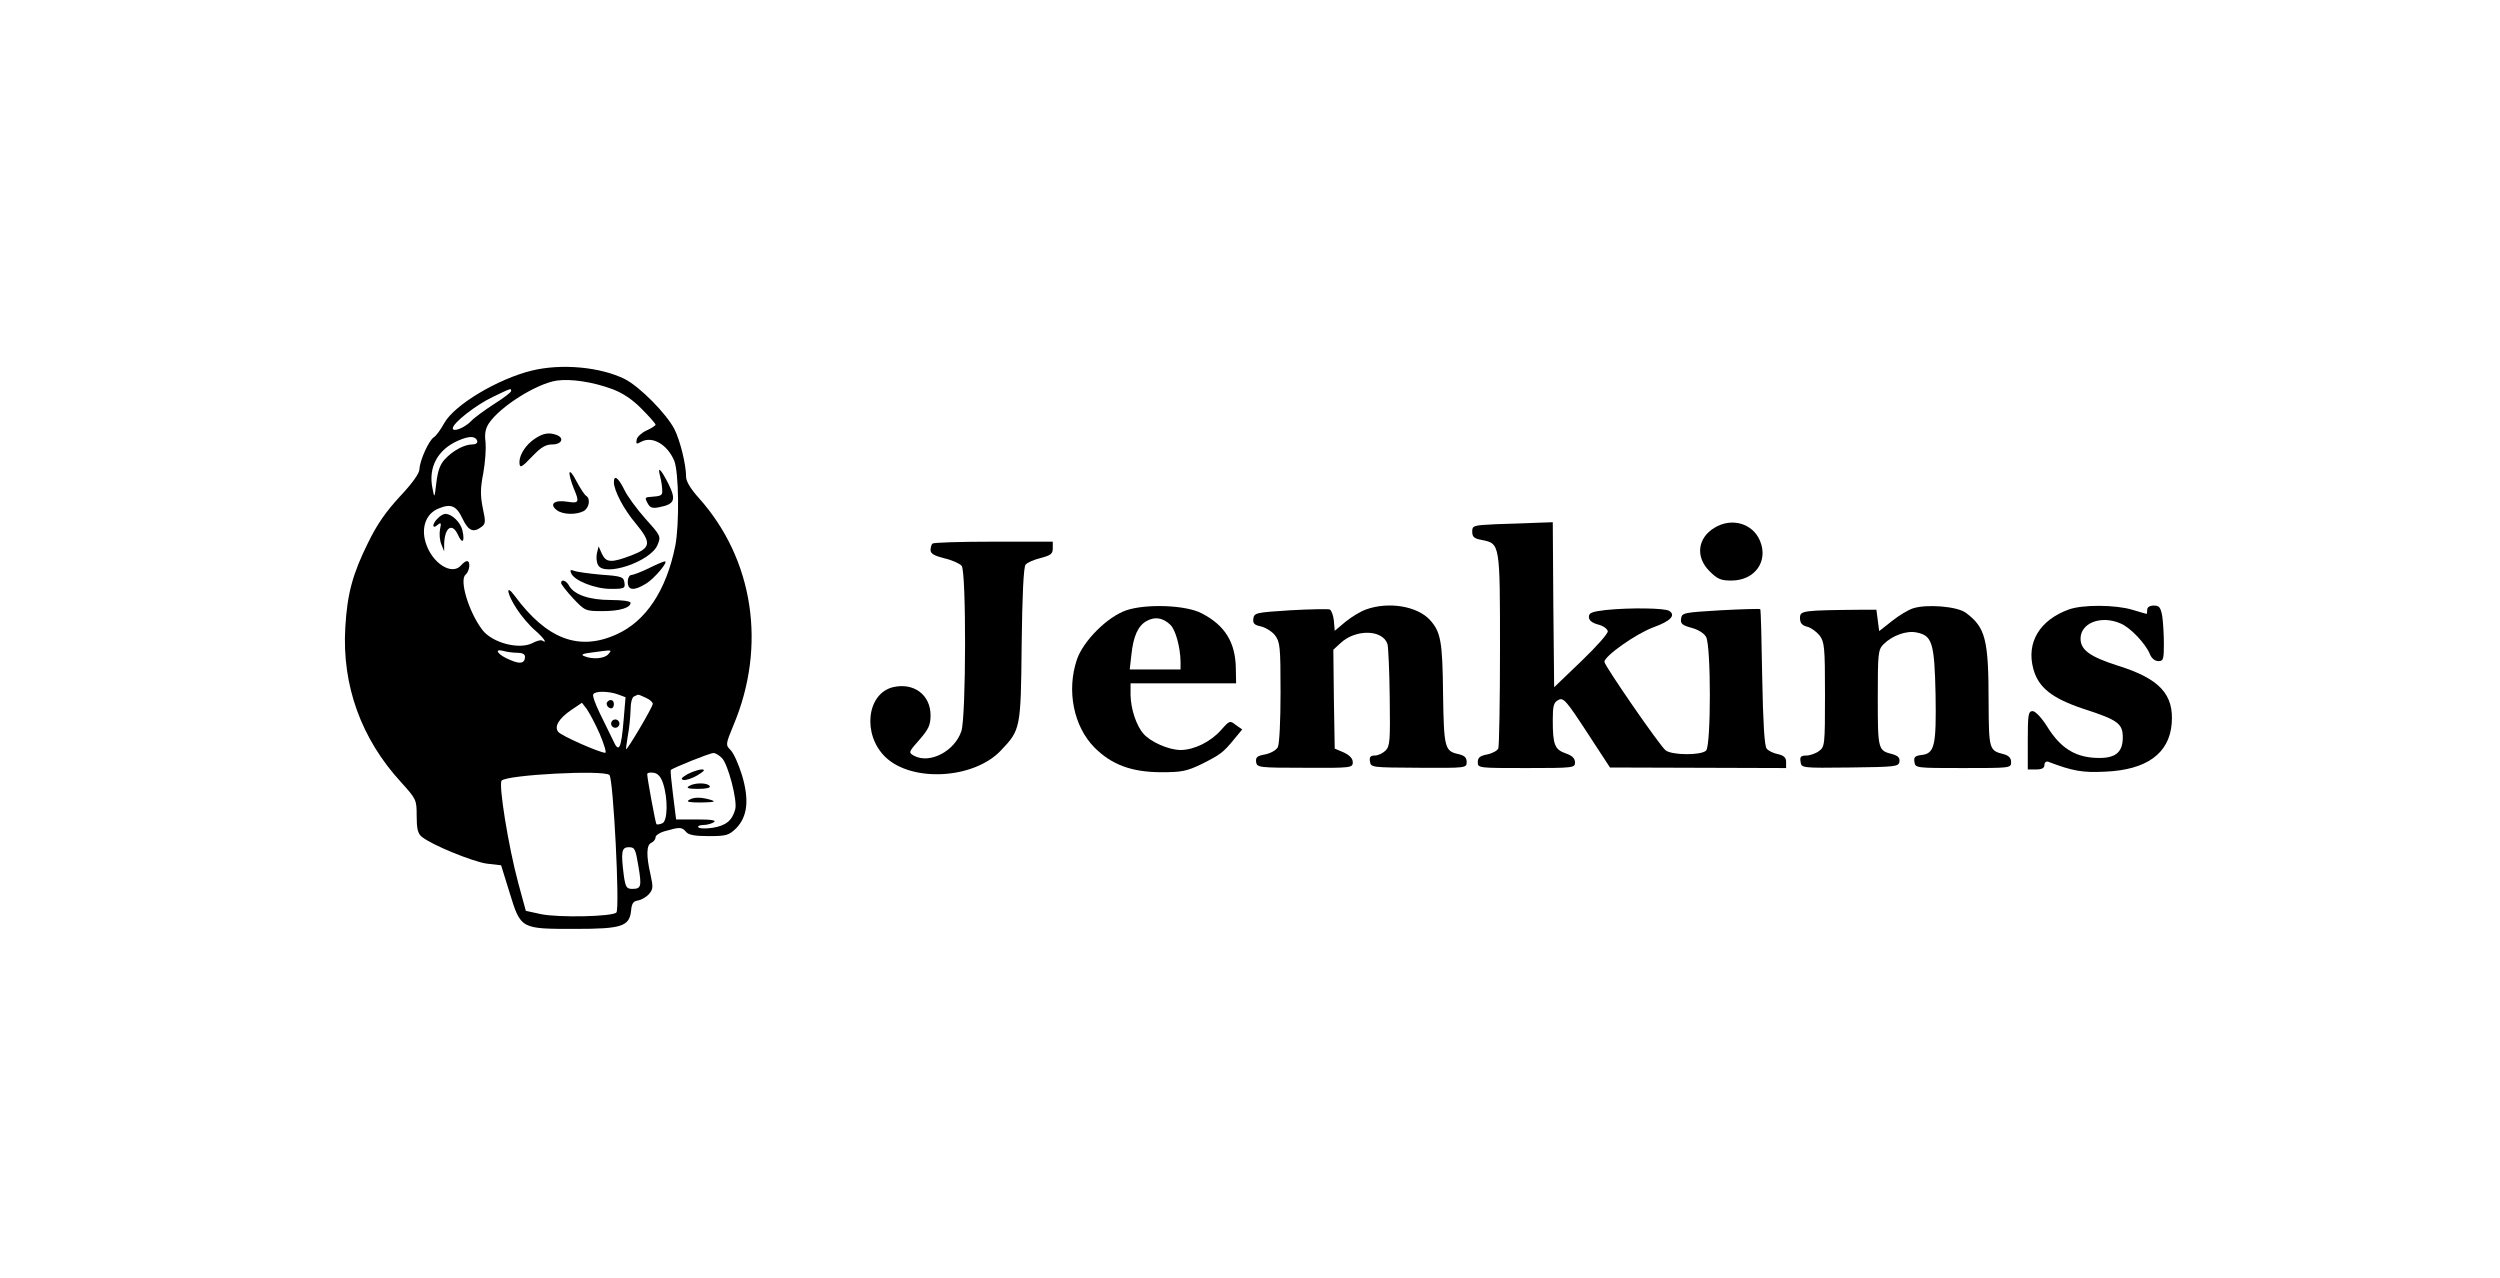
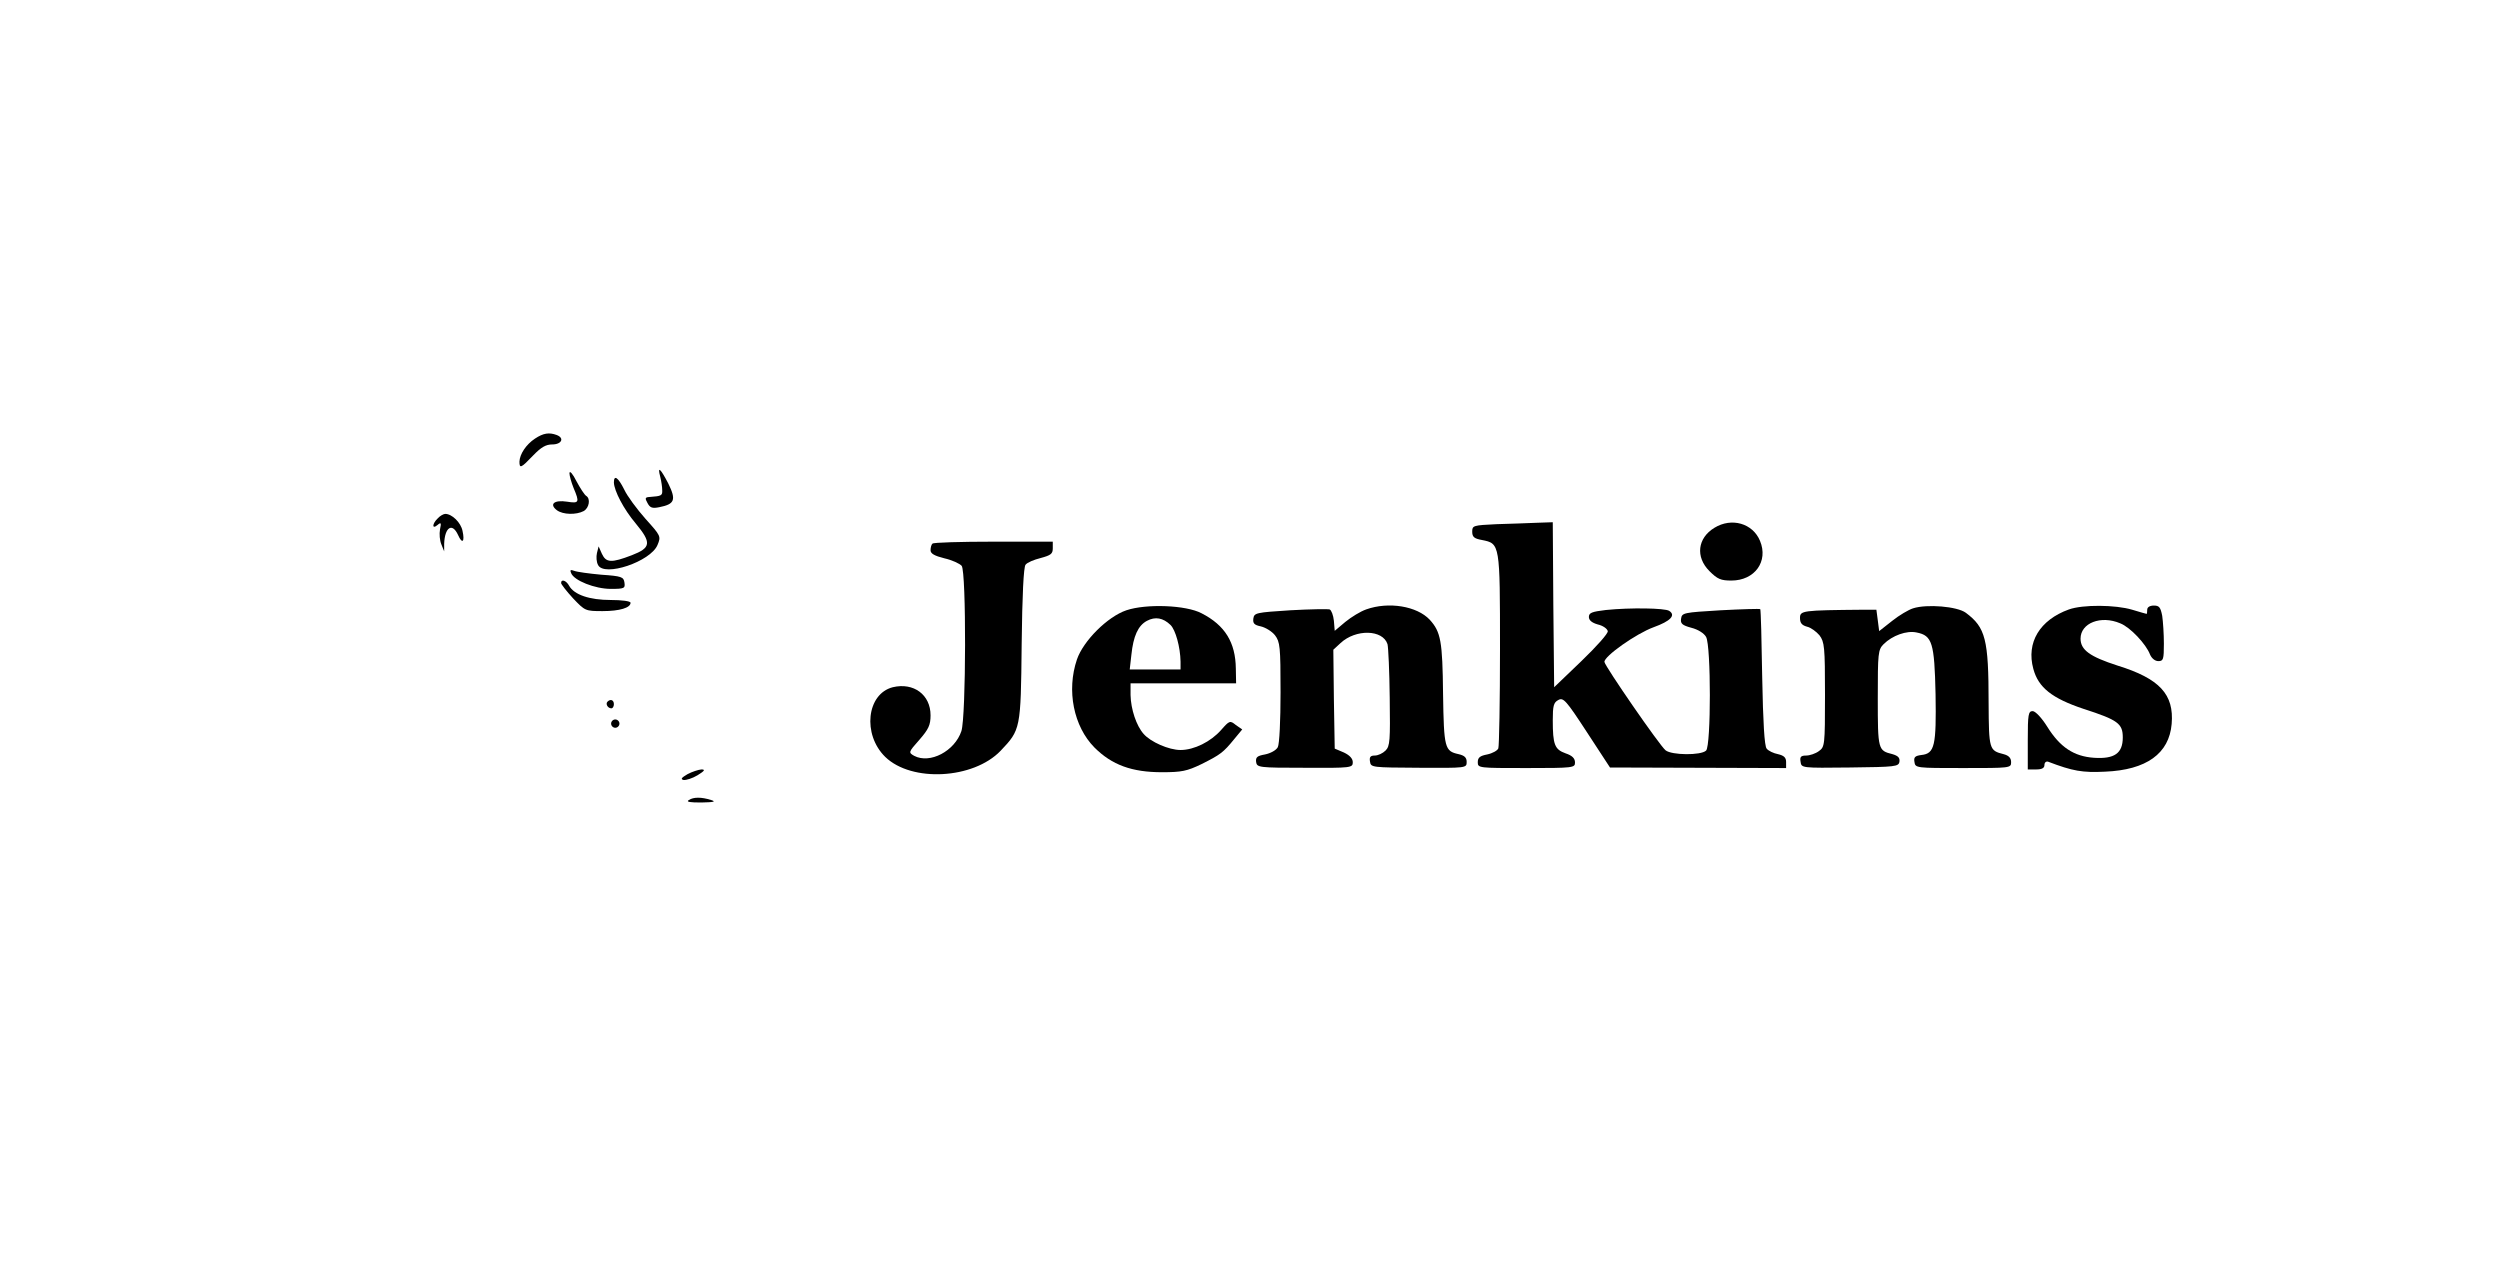
<svg xmlns="http://www.w3.org/2000/svg" version="1.0" width="900pt" height="460pt" viewBox="0 0 900 460" preserveAspectRatio="xMidYMid meet">
  <g transform="translate(0,460) scale(0.1,-0.1)" fill="#000000" stroke="none">
-     <path d="M1915 3266 c-123 -30 -278 -123 -315 -188 -13 -24 -30 -47 -38 -52 -18 -11 -51 -84 -52 -115 0 -15 -25 -50 -70 -98 -50 -54 -83 -101 -115 -167 -56 -113 -75 -184 -82 -306 -12 -207 57 -399 200 -555 56 -62 57 -64 57 -122 0 -45 4 -64 18 -75 34 -29 184 -90 234 -97 l52 -6 31 -100 c40 -130 40 -129 236 -129 168 0 195 9 201 66 2 25 8 34 24 36 12 2 30 12 40 23 15 17 16 25 6 70 -16 69 -15 108 3 115 8 4 15 12 15 20 0 7 17 18 38 23 49 14 57 14 72 -4 9 -11 32 -15 82 -15 63 0 72 3 98 28 41 42 48 102 21 192 -12 39 -30 79 -41 90 -18 18 -18 20 10 88 121 286 73 599 -124 819 -29 32 -46 60 -46 76 0 44 -21 130 -42 172 -29 56 -125 153 -178 180 -88 44 -228 57 -335 31z m290 -67 c37 -14 72 -37 105 -71 28 -28 50 -53 50 -57 0 -3 -15 -13 -33 -21 -17 -8 -34 -23 -35 -33 -3 -16 -1 -17 17 -7 40 21 93 -10 118 -68 17 -40 19 -231 4 -307 -32 -160 -106 -272 -212 -319 -135 -61 -251 -17 -366 139 -35 47 -28 6 8 -48 16 -25 46 -60 65 -76 31 -27 47 -50 26 -37 -5 3 -20 -1 -35 -9 -48 -25 -146 1 -181 48 -49 65 -83 179 -60 198 15 13 19 49 5 49 -5 0 -14 -7 -21 -15 -33 -39 -106 8 -128 83 -16 54 2 103 46 121 45 19 65 11 87 -36 21 -44 39 -52 68 -30 15 11 16 18 5 68 -9 45 -9 71 2 127 7 39 10 88 8 110 -4 29 -1 48 12 68 40 60 171 143 245 154 51 7 130 -5 200 -31z m-365 -7 c0 -4 -28 -26 -62 -47 -34 -22 -71 -49 -82 -61 -23 -24 -66 -41 -66 -26 0 19 83 84 144 113 69 33 66 32 66 21z m-122 -179 c2 -8 -5 -13 -18 -13 -28 0 -70 -22 -99 -54 -17 -18 -25 -42 -30 -83 -7 -58 -7 -58 -14 -21 -16 76 19 140 93 172 39 17 61 17 68 -1z m145 -763 c17 0 27 -5 27 -14 0 -24 -17 -28 -53 -12 -43 17 -62 42 -26 33 13 -4 36 -7 52 -7z m327 -5 c-13 -16 -57 -20 -87 -7 -13 5 -6 9 27 13 77 10 74 11 60 -6z m35 -145 l27 -10 -7 -83 c-9 -106 -17 -120 -39 -70 -10 21 -31 64 -47 96 -16 33 -27 63 -23 68 7 12 56 11 89 -1z m100 -12 c14 -6 25 -16 25 -22 0 -11 -92 -167 -96 -163 -1 1 2 22 6 47 5 25 9 66 10 92 0 27 5 48 13 51 6 3 13 6 14 6 1 1 14 -4 28 -11z m-166 -130 c16 -38 25 -68 20 -68 -20 0 -158 61 -169 75 -16 19 2 49 48 80 l37 25 17 -22 c9 -13 31 -53 47 -90z m440 -87 c22 -22 56 -152 48 -184 -11 -41 -33 -59 -81 -67 -26 -4 -49 -3 -52 2 -3 4 5 8 18 8 13 0 30 5 38 10 10 7 -8 10 -61 10 l-75 0 -11 88 c-6 48 -10 88 -8 90 6 7 140 61 153 61 6 1 20 -7 31 -18z m-405 -61 c14 -14 38 -482 25 -495 -14 -15 -208 -19 -271 -6 l-55 12 -27 99 c-36 133 -72 358 -60 370 22 21 368 39 388 20z m193 -30 c18 -54 17 -137 -3 -144 -9 -4 -19 -5 -21 -3 -3 4 -33 164 -33 180 0 5 10 7 23 5 15 -2 26 -14 34 -38z m-89 -297 c13 -75 10 -83 -22 -83 -20 0 -24 6 -30 46 -11 87 -9 104 18 104 21 0 24 -6 34 -67z" />
    <path d="M1926 3021 c-32 -21 -55 -56 -56 -83 0 -26 6 -23 49 22 29 30 46 40 69 40 34 0 45 23 16 34 -27 10 -48 7 -78 -13z" />
    <path d="M2050 2897 c0 -10 7 -34 15 -54 22 -52 20 -56 -24 -49 -46 7 -65 -9 -36 -31 22 -16 69 -17 96 -3 20 11 26 45 9 55 -6 4 -21 27 -35 53 -13 26 -24 39 -25 29z" />
    <path d="M2377 2883 c4 -16 7 -37 7 -48 1 -19 -3 -21 -44 -24 -18 -1 -19 -4 -9 -22 9 -17 17 -20 42 -15 56 11 62 26 33 85 -29 56 -40 65 -29 24z" />
    <path d="M2210 2863 c1 -30 35 -96 79 -148 57 -69 55 -87 -15 -114 -73 -28 -92 -27 -107 5 l-12 27 -6 -24 c-3 -13 -2 -32 4 -43 22 -44 189 12 214 72 13 31 12 33 -43 94 -31 35 -66 82 -77 106 -22 44 -37 54 -37 25z" />
    <path d="M1576 2734 c-21 -20 -21 -41 -1 -24 13 11 14 8 9 -16 -3 -16 -1 -40 5 -54 l10 -25 0 27 c2 60 29 78 50 32 15 -34 25 -25 16 15 -6 30 -38 61 -62 61 -6 0 -19 -7 -27 -16z" />
-     <path d="M2335 2554 c-27 -13 -56 -24 -62 -24 -7 0 -13 -11 -13 -25 0 -31 22 -33 66 -6 31 19 83 82 67 80 -4 0 -30 -11 -58 -25z" />
    <path d="M2056 2537 c10 -27 86 -57 143 -57 49 0 52 2 49 23 -3 20 -10 23 -83 28 -44 4 -88 10 -98 14 -13 5 -16 3 -11 -8z" />
    <path d="M2020 2501 c0 -4 19 -29 43 -55 43 -45 44 -46 106 -46 62 0 101 12 101 30 0 6 -32 10 -71 10 -77 0 -132 19 -150 51 -10 19 -29 26 -29 10z" />
    <path d="M2187 2074 c-8 -8 1 -24 14 -24 5 0 9 7 9 15 0 15 -12 20 -23 9z" />
    <path d="M2200 1995 c0 -8 7 -15 15 -15 8 0 15 7 15 15 0 8 -7 15 -15 15 -8 0 -15 -7 -15 -15z" />
    <path d="M2475 1813 c-22 -13 -26 -18 -14 -21 9 -1 32 6 50 17 26 16 29 21 14 21 -11 -1 -33 -8 -50 -17z" />
-     <path d="M2480 1770 c-11 -7 -2 -10 33 -10 30 0 46 4 42 10 -8 13 -55 13 -75 0z" />
    <path d="M2480 1720 c-11 -7 3 -9 45 -9 45 1 54 3 35 9 -35 11 -63 11 -80 0z" />
    <path d="M5388 2713 c-85 -4 -88 -5 -88 -27 0 -19 7 -25 35 -30 65 -13 65 -12 65 -392 0 -188 -3 -349 -6 -358 -3 -8 -21 -18 -40 -22 -26 -5 -34 -11 -34 -28 0 -21 3 -21 175 -21 170 0 175 1 175 20 0 15 -10 25 -34 33 -39 14 -46 31 -46 119 0 52 3 64 20 73 18 10 28 -1 103 -116 l83 -127 317 -1 317 -1 0 22 c0 16 -8 23 -29 28 -16 3 -35 12 -41 20 -8 9 -13 95 -16 256 -2 133 -5 244 -7 246 -2 2 -67 0 -143 -4 -133 -8 -139 -9 -142 -30 -3 -18 4 -24 37 -33 24 -6 46 -20 53 -33 18 -32 18 -391 0 -409 -18 -18 -124 -17 -146 1 -22 18 -218 302 -220 318 -2 20 114 102 177 125 61 22 81 43 56 59 -16 10 -140 12 -228 3 -50 -6 -61 -10 -61 -25 0 -12 11 -21 32 -27 18 -4 34 -15 36 -24 2 -8 -40 -55 -95 -108 l-98 -94 -3 297 -2 297 -58 -2 c-31 -1 -96 -4 -144 -5z" />
    <path d="M6172 2700 c-61 -37 -69 -105 -18 -156 29 -29 41 -34 79 -34 84 0 134 69 103 143 -26 63 -102 85 -164 47z" />
    <path d="M3357 2643 c-4 -3 -7 -14 -7 -24 0 -12 14 -20 50 -29 27 -6 55 -19 62 -27 17 -21 16 -543 -1 -595 -24 -72 -113 -119 -170 -89 -21 12 -21 13 19 58 33 38 40 53 40 88 0 74 -61 119 -136 101 -94 -24 -110 -170 -27 -251 95 -92 317 -80 415 22 72 76 73 77 76 383 2 177 7 279 14 287 6 8 30 18 54 24 37 10 44 15 44 35 l0 24 -213 0 c-118 0 -217 -3 -220 -7z" />
    <path d="M4055 2403 c-68 -23 -155 -110 -178 -177 -38 -112 -12 -241 63 -317 63 -63 135 -89 243 -89 71 0 90 4 142 29 68 34 79 42 118 90 l29 35 -23 16 c-21 17 -23 16 -53 -18 -37 -42 -97 -72 -146 -72 -42 0 -108 29 -133 58 -26 29 -46 89 -47 140 l0 42 190 0 190 0 -1 53 c-1 94 -39 156 -123 199 -56 30 -200 35 -271 11z m159 -53 c18 -18 35 -79 36 -132 l0 -28 -91 0 -92 0 6 53 c7 67 24 105 56 122 30 16 58 11 85 -15z" />
    <path d="M4918 2406 c-20 -7 -53 -27 -75 -45 l-38 -32 -3 36 c-2 20 -9 38 -15 41 -7 2 -71 1 -142 -3 -123 -8 -130 -9 -133 -30 -2 -17 3 -23 27 -28 17 -4 40 -18 51 -32 18 -24 20 -40 20 -205 0 -102 -4 -187 -10 -198 -6 -11 -26 -22 -46 -26 -28 -5 -34 -10 -32 -27 3 -20 9 -21 176 -21 167 -1 172 0 172 20 0 13 -11 25 -32 35 l-33 14 -3 178 -2 178 26 24 c55 51 152 49 169 -4 3 -11 7 -98 8 -193 2 -154 1 -174 -15 -190 -10 -10 -27 -18 -39 -18 -15 0 -20 -5 -17 -22 3 -21 7 -21 176 -22 171 -1 172 -1 172 21 0 16 -8 23 -29 28 -50 11 -53 21 -56 217 -2 190 -8 223 -48 267 -46 49 -148 66 -229 37z" />
    <path d="M6887 2410 c-16 -5 -50 -25 -75 -45 l-47 -37 -5 39 -5 38 -47 0 c-221 -2 -228 -3 -228 -30 0 -18 7 -26 25 -31 14 -3 34 -18 45 -31 18 -24 20 -41 20 -214 0 -183 -1 -188 -22 -203 -12 -9 -33 -16 -46 -16 -19 0 -23 -5 -20 -22 3 -23 3 -23 178 -21 164 2 175 3 178 21 2 14 -5 21 -25 27 -52 13 -53 15 -53 201 0 163 1 175 21 195 31 31 83 50 119 42 56 -11 64 -37 68 -222 3 -185 -3 -214 -51 -219 -23 -3 -28 -8 -25 -25 3 -22 6 -22 175 -22 170 0 173 0 173 21 0 15 -8 24 -27 29 -52 13 -53 17 -54 184 0 230 -11 272 -82 325 -31 23 -140 32 -190 16z" />
    <path d="M7448 2406 c-105 -38 -154 -119 -128 -214 18 -67 67 -106 181 -144 124 -40 141 -53 141 -103 0 -57 -30 -78 -104 -73 -72 5 -122 38 -168 112 -20 32 -42 55 -52 56 -16 0 -18 -11 -18 -105 l0 -105 30 0 c21 0 30 5 30 16 0 9 6 14 13 12 89 -34 124 -40 205 -36 149 6 231 65 240 172 9 106 -43 163 -195 210 -99 32 -133 56 -133 97 0 56 73 85 143 55 36 -14 93 -75 107 -112 6 -14 18 -24 30 -24 18 0 20 6 20 63 0 34 -3 79 -6 100 -6 31 -11 37 -30 37 -15 0 -24 -6 -24 -15 0 -8 -1 -15 -2 -15 -2 0 -25 7 -52 15 -60 18 -178 19 -228 1z" />
  </g>
</svg>